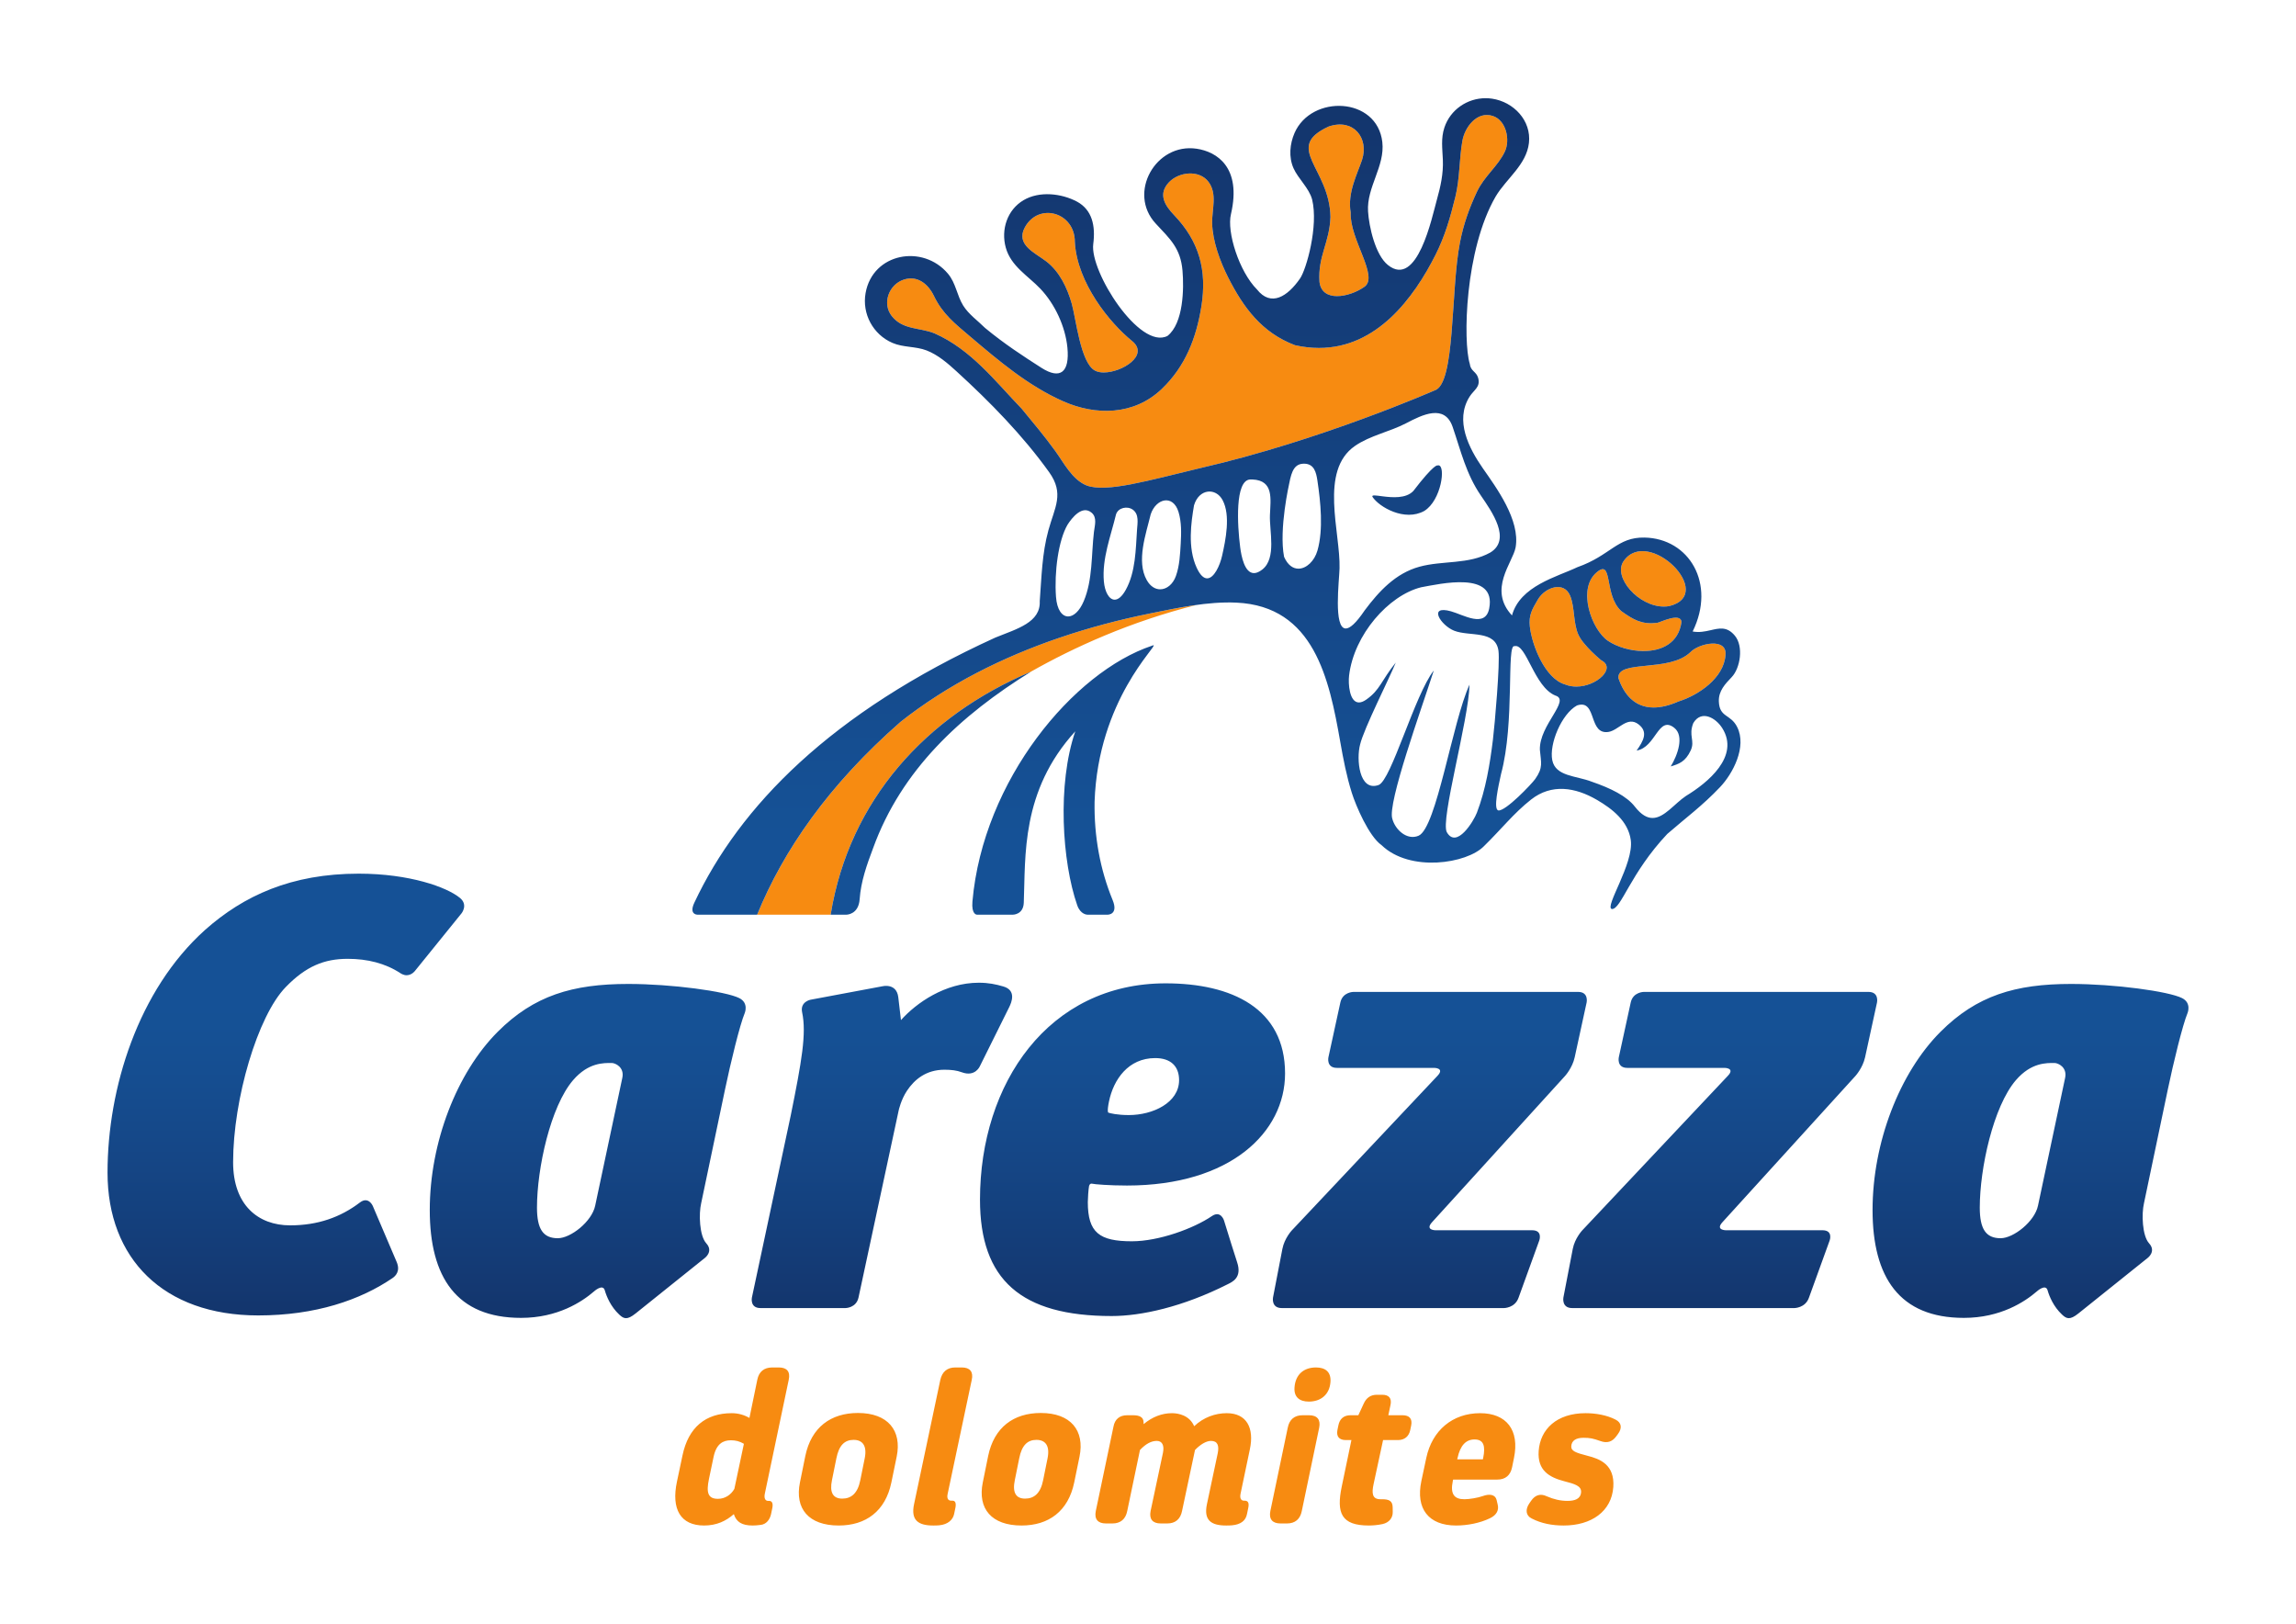
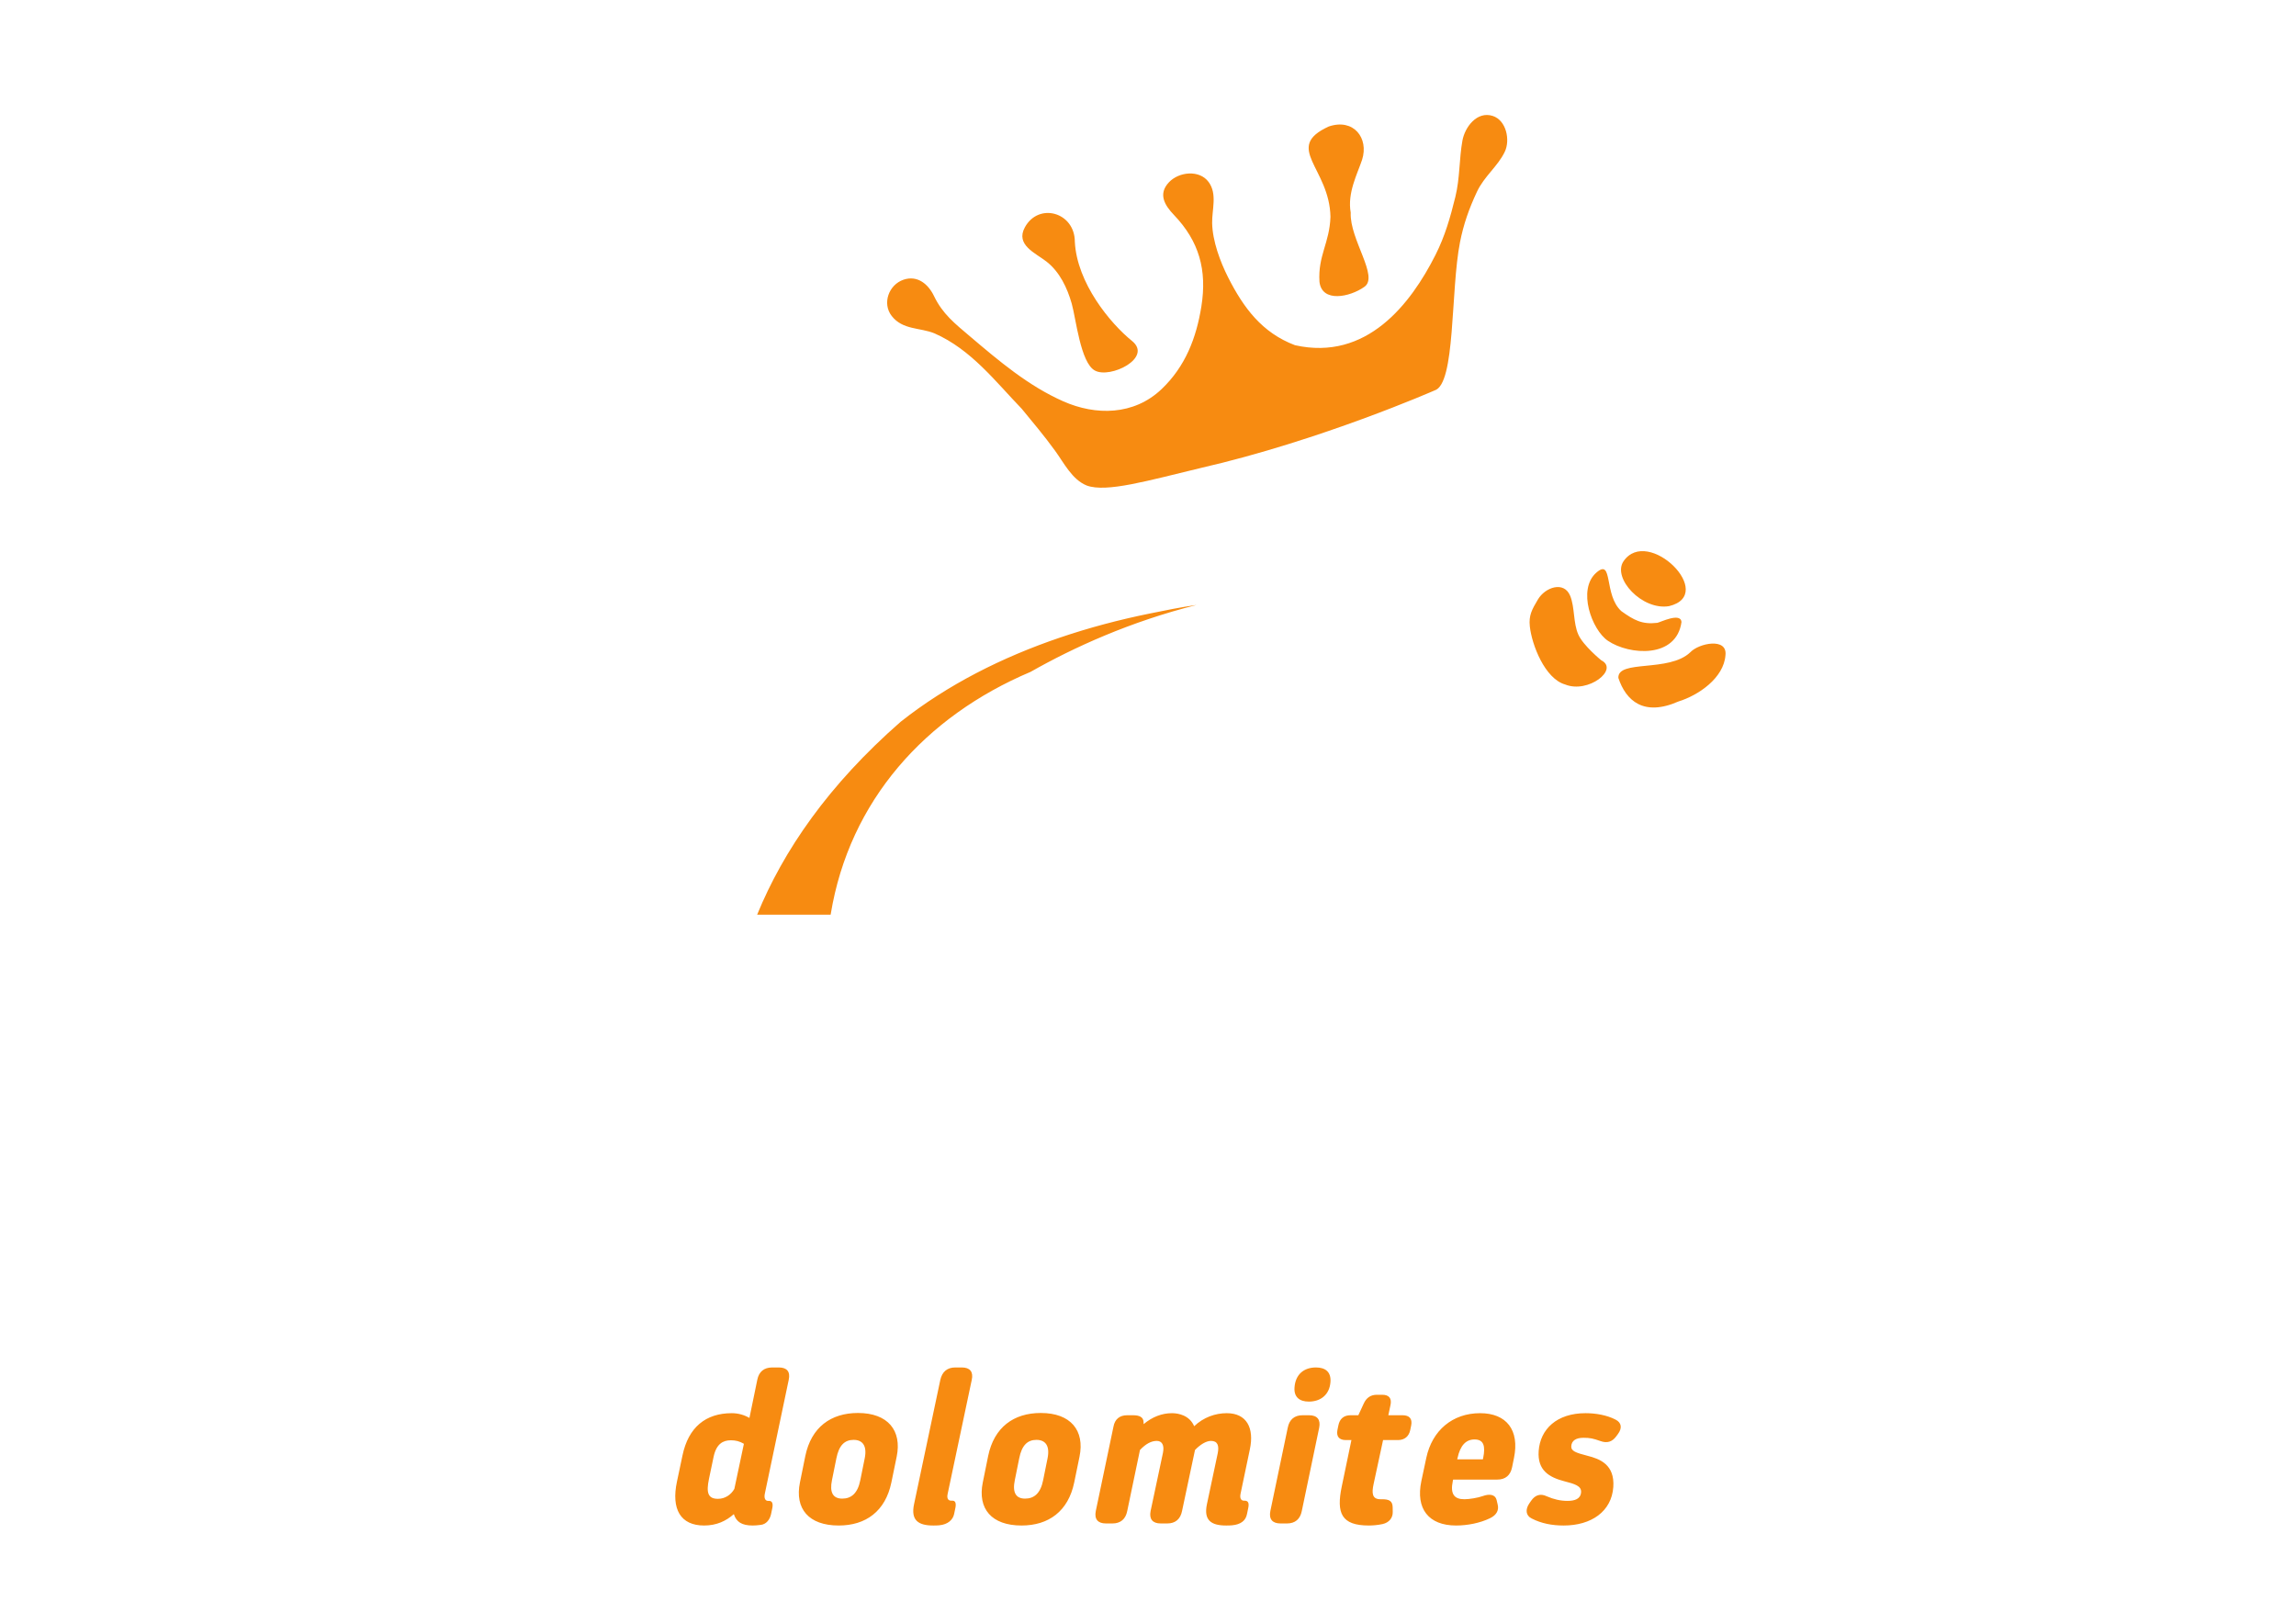
<svg xmlns="http://www.w3.org/2000/svg" width="841.89pt" height="595.276pt" viewBox="0 0 841.89 595.276">
  <defs>
    <clipPath id="clip1">
      <path d="M 39 320 L 803 320 L 803 484 L 39 484 Z M 39 320 " />
    </clipPath>
    <clipPath id="clip2">
      <path d="M 75.145 340.961 C 50.66 362.977 39.43 398.918 39.43 429.918 C 39.43 461.367 59.871 482.258 94.688 482.258 C 115.688 482.258 132.16 476.594 143.93 468.559 C 145.004 467.824 146.887 466.047 145.457 462.672 C 144.711 460.906 142.477 455.656 136.684 442.102 C 136.684 442.102 135.121 438.453 131.965 440.855 C 124.789 446.316 116.477 449.234 106.367 449.234 C 94.688 449.234 85.477 441.82 85.477 426.098 C 85.477 402.961 94.465 372.41 104.797 361.852 C 112.211 354.215 118.949 351.52 127.484 351.52 C 134.719 351.52 141.297 353.156 146.832 356.793 C 146.832 356.793 147.918 357.555 149.098 357.539 C 151.051 357.516 152.203 355.891 152.203 355.891 C 154.566 352.973 159.184 347.25 169.238 334.836 C 169.238 334.836 171.738 331.75 168.684 329.219 C 163.875 325.238 150.176 320.297 131.527 320.297 C 106.816 320.297 89.297 328.383 75.145 340.961 M 330.363 373.984 C 329.977 370.609 329.715 368.234 329.375 365.559 C 328.707 360.281 323.559 361.582 323.559 361.582 L 297.203 366.516 C 297.203 366.516 293.301 367.242 294.121 371.125 C 295.77 378.926 293.973 389.035 289.93 409.023 L 275.711 475.68 C 275.711 475.68 274.883 479.559 278.848 479.559 L 310 479.559 C 310 479.559 313.965 479.559 314.801 475.68 C 314.895 475.242 316.172 469.297 329.531 407.066 C 329.531 407.066 330.363 403.188 332.566 399.883 C 335.309 395.773 339.574 392.18 346.316 392.18 C 348.828 392.18 350.797 392.414 352.645 393.102 C 357.672 394.977 359.34 390.805 359.34 390.805 C 361.121 387.215 364.32 380.773 370.062 369.211 C 370.922 367.477 372.754 363.07 367.918 361.66 C 365.129 360.848 362.488 360.281 358.895 360.281 C 346.539 360.281 335.98 367.695 330.363 373.984 M 359.34 439.801 C 359.34 469.227 374.391 482.48 407.633 482.48 C 418.43 482.48 433.656 479.156 450.133 470.836 C 451.828 469.977 455.527 468.465 453.621 462.75 C 452.613 459.727 450.746 453.645 448.801 447.406 C 448.801 447.406 447.617 443.617 444.34 445.855 C 437.734 450.359 424.93 455.074 415.047 455.074 C 403.141 455.074 398.875 451.93 398.875 440.699 C 398.875 439.574 399.098 435.98 399.324 434.859 C 399.324 434.859 399.547 433.734 400.445 433.961 C 401.344 434.184 406.734 434.633 413.25 434.633 C 451.215 434.633 471.203 415.09 471.203 393.527 C 471.203 369.715 451.66 360.508 427.402 360.508 C 384.496 360.508 359.34 397.121 359.34 439.801 M 406.398 407.902 C 406.398 407.902 405.836 407.68 406.645 403.793 C 408.309 395.773 413.699 387.91 423.586 387.91 C 429.199 387.91 432.344 390.828 432.344 395.996 C 432.344 404.309 422.684 408.801 413.922 408.801 C 409.656 408.801 406.961 408.129 406.398 407.902 M 711.562 378.25 C 696.512 393.301 686.625 418.91 686.625 443.617 C 686.625 468.328 696.512 483.156 720.098 483.156 C 733.574 483.156 742.473 477.234 746.84 473.465 C 746.84 473.465 750.094 470.488 750.809 473.07 C 751.48 475.371 752.973 479 756.074 481.926 C 757.75 483.504 758.957 484.055 762.117 481.52 C 765.543 478.777 772.676 473.062 787.535 461.152 C 787.535 461.152 790.688 458.781 788.051 455.863 C 785.465 453.055 785.242 444.969 786.141 441.148 L 794.898 399.367 C 796.922 389.707 800.293 375.781 802.137 371.355 C 802.137 371.355 803.66 367.695 800.113 365.918 C 795.125 363.426 775.355 360.73 759.41 360.73 C 738.969 360.73 724.816 364.996 711.562 378.25 M 725.938 442.723 C 725.938 428.344 730.879 405.656 739.191 395.996 C 744.809 389.484 750.426 389.707 753.344 389.707 C 754.691 389.707 758.059 391.281 757.234 395.16 L 747.277 442.047 C 746.047 447.871 738.293 453.953 733.574 453.953 C 728.184 453.953 725.938 450.582 725.938 442.723 M 182.52 378.25 C 167.469 393.301 157.586 418.91 157.586 443.617 C 157.586 468.328 167.469 483.156 191.055 483.156 C 204.531 483.156 213.43 477.234 217.797 473.465 C 217.797 473.465 221.051 470.488 221.766 473.07 C 222.438 475.371 223.93 479 227.035 481.926 C 228.711 483.504 229.918 484.055 233.078 481.52 C 236.5 478.777 243.633 473.062 258.492 461.152 C 258.492 461.152 261.645 458.781 259.008 455.863 C 256.422 453.055 256.199 444.969 257.098 441.148 L 265.859 399.367 C 267.883 389.707 271.25 375.781 273.094 371.355 C 273.094 371.355 274.617 367.695 271.07 365.918 C 266.082 363.426 246.316 360.73 230.367 360.73 C 209.926 360.73 195.773 364.996 182.52 378.25 M 196.898 442.723 C 196.898 428.344 201.84 405.656 210.148 395.996 C 215.766 389.484 221.383 389.707 224.301 389.707 C 225.648 389.707 229.02 391.281 228.191 395.16 L 218.234 442.047 C 217.004 447.871 209.25 453.953 204.531 453.953 C 199.141 453.953 196.898 450.582 196.898 442.723 M 602.762 363.648 C 602.762 363.648 598.797 363.648 597.949 367.527 L 593.574 387.629 C 593.574 387.629 592.73 391.504 596.699 391.504 L 632.34 391.504 C 632.34 391.504 636.309 391.504 633.586 394.391 L 580.18 451.062 C 580.18 451.062 577.457 453.953 576.703 457.848 L 573.266 475.664 C 573.266 475.664 572.516 479.559 576.48 479.559 L 657.949 479.559 C 657.949 479.559 661.918 479.559 663.27 475.828 L 670.898 454.762 C 670.898 454.762 672.25 451.031 668.281 451.031 L 632.867 451.031 C 632.867 451.031 628.898 451.031 631.566 448.094 L 680.363 394.441 C 680.363 394.441 683.031 391.504 683.879 387.629 L 688.254 367.527 C 688.254 367.527 689.098 363.648 685.129 363.648 Z M 496.289 363.648 C 496.289 363.648 492.32 363.648 491.477 367.527 L 487.098 387.629 C 487.098 387.629 486.254 391.504 490.223 391.504 L 525.863 391.504 C 525.863 391.504 529.836 391.504 527.113 394.391 L 473.699 451.062 C 473.699 451.062 470.98 453.953 470.227 457.848 L 466.789 475.664 C 466.789 475.664 466.035 479.559 470.004 479.559 L 551.473 479.559 C 551.473 479.559 555.441 479.559 556.793 475.828 L 564.422 454.762 C 564.422 454.762 565.773 451.031 561.805 451.031 L 526.391 451.031 C 526.391 451.031 522.422 451.031 525.09 448.094 L 573.887 394.441 C 573.887 394.441 576.559 391.504 577.402 387.629 L 581.777 367.527 C 581.777 367.527 582.621 363.648 578.656 363.648 Z M 314.801 475.68 C 314.785 475.754 314.801 475.684 314.801 475.68 " />
    </clipPath>
    <linearGradient id="linear0" gradientUnits="userSpaceOnUse" x1="-0" y1="0" x2="1.005" y2="0" gradientTransform="matrix(0,162.971,-162.971,0,802.461,320.295)">
      <stop offset="0" style="stop-color:rgb(8.266%,31.834%,58.672%);stop-opacity:1;" />
      <stop offset="0.25" style="stop-color:rgb(8.266%,31.834%,58.672%);stop-opacity:1;" />
      <stop offset="0.312" style="stop-color:rgb(8.264%,31.804%,58.63%);stop-opacity:1;" />
      <stop offset="0.344" style="stop-color:rgb(8.261%,31.653%,58.42%);stop-opacity:1;" />
      <stop offset="0.359" style="stop-color:rgb(8.255%,31.458%,58.148%);stop-opacity:1;" />
      <stop offset="0.375" style="stop-color:rgb(8.252%,31.299%,57.928%);stop-opacity:1;" />
      <stop offset="0.391" style="stop-color:rgb(8.247%,31.129%,57.693%);stop-opacity:1;" />
      <stop offset="0.406" style="stop-color:rgb(8.241%,30.948%,57.439%);stop-opacity:1;" />
      <stop offset="0.422" style="stop-color:rgb(8.237%,30.756%,57.172%);stop-opacity:1;" />
      <stop offset="0.438" style="stop-color:rgb(8.231%,30.556%,56.891%);stop-opacity:1;" />
      <stop offset="0.453" style="stop-color:rgb(8.223%,30.348%,56.599%);stop-opacity:1;" />
      <stop offset="0.469" style="stop-color:rgb(8.215%,30.132%,56.296%);stop-opacity:1;" />
      <stop offset="0.484" style="stop-color:rgb(8.208%,29.909%,55.983%);stop-opacity:1;" />
      <stop offset="0.5" style="stop-color:rgb(8.2%,29.68%,55.659%);stop-opacity:1;" />
      <stop offset="0.508" style="stop-color:rgb(8.192%,29.504%,55.412%);stop-opacity:1;" />
      <stop offset="0.516" style="stop-color:rgb(8.188%,29.385%,55.243%);stop-opacity:1;" />
      <stop offset="0.523" style="stop-color:rgb(8.183%,29.265%,55.074%);stop-opacity:1;" />
      <stop offset="0.531" style="stop-color:rgb(8.179%,29.143%,54.901%);stop-opacity:1;" />
      <stop offset="0.539" style="stop-color:rgb(8.174%,29.021%,54.726%);stop-opacity:1;" />
      <stop offset="0.547" style="stop-color:rgb(8.168%,28.897%,54.55%);stop-opacity:1;" />
      <stop offset="0.555" style="stop-color:rgb(8.163%,28.77%,54.372%);stop-opacity:1;" />
      <stop offset="0.562" style="stop-color:rgb(8.157%,28.644%,54.192%);stop-opacity:1;" />
      <stop offset="0.57" style="stop-color:rgb(8.151%,28.517%,54.008%);stop-opacity:1;" />
      <stop offset="0.578" style="stop-color:rgb(8.145%,28.389%,53.825%);stop-opacity:1;" />
      <stop offset="0.586" style="stop-color:rgb(8.139%,28.259%,53.641%);stop-opacity:1;" />
      <stop offset="0.594" style="stop-color:rgb(8.133%,28.128%,53.453%);stop-opacity:1;" />
      <stop offset="0.602" style="stop-color:rgb(8.127%,27.997%,53.264%);stop-opacity:1;" />
      <stop offset="0.609" style="stop-color:rgb(8.119%,27.864%,53.075%);stop-opacity:1;" />
      <stop offset="0.617" style="stop-color:rgb(8.113%,27.73%,52.882%);stop-opacity:1;" />
      <stop offset="0.625" style="stop-color:rgb(8.105%,27.596%,52.689%);stop-opacity:1;" />
      <stop offset="0.633" style="stop-color:rgb(8.099%,27.46%,52.493%);stop-opacity:1;" />
      <stop offset="0.641" style="stop-color:rgb(8.092%,27.324%,52.298%);stop-opacity:1;" />
      <stop offset="0.648" style="stop-color:rgb(8.084%,27.187%,52.1%);stop-opacity:1;" />
      <stop offset="0.656" style="stop-color:rgb(8.076%,27.049%,51.9%);stop-opacity:1;" />
      <stop offset="0.664" style="stop-color:rgb(8.069%,26.91%,51.698%);stop-opacity:1;" />
      <stop offset="0.672" style="stop-color:rgb(8.06%,26.772%,51.497%);stop-opacity:1;" />
      <stop offset="0.68" style="stop-color:rgb(8.052%,26.631%,51.292%);stop-opacity:1;" />
      <stop offset="0.688" style="stop-color:rgb(8.043%,26.489%,51.088%);stop-opacity:1;" />
      <stop offset="0.695" style="stop-color:rgb(8.035%,26.349%,50.882%);stop-opacity:1;" />
      <stop offset="0.703" style="stop-color:rgb(8.026%,26.207%,50.674%);stop-opacity:1;" />
      <stop offset="0.711" style="stop-color:rgb(8.017%,26.064%,50.465%);stop-opacity:1;" />
      <stop offset="0.719" style="stop-color:rgb(8.008%,25.92%,50.255%);stop-opacity:1;" />
      <stop offset="0.727" style="stop-color:rgb(7.997%,25.775%,50.044%);stop-opacity:1;" />
      <stop offset="0.734" style="stop-color:rgb(7.988%,25.632%,49.832%);stop-opacity:1;" />
      <stop offset="0.742" style="stop-color:rgb(7.979%,25.485%,49.619%);stop-opacity:1;" />
      <stop offset="0.75" style="stop-color:rgb(7.968%,25.34%,49.403%);stop-opacity:1;" />
      <stop offset="0.758" style="stop-color:rgb(7.957%,25.194%,49.188%);stop-opacity:1;" />
      <stop offset="0.766" style="stop-color:rgb(7.947%,25.047%,48.97%);stop-opacity:1;" />
      <stop offset="0.773" style="stop-color:rgb(7.936%,24.899%,48.753%);stop-opacity:1;" />
      <stop offset="0.781" style="stop-color:rgb(7.925%,24.751%,48.534%);stop-opacity:1;" />
      <stop offset="0.789" style="stop-color:rgb(7.913%,24.603%,48.312%);stop-opacity:1;" />
      <stop offset="0.797" style="stop-color:rgb(7.903%,24.454%,48.091%);stop-opacity:1;" />
      <stop offset="0.805" style="stop-color:rgb(7.89%,24.304%,47.868%);stop-opacity:1;" />
      <stop offset="0.812" style="stop-color:rgb(7.878%,24.155%,47.646%);stop-opacity:1;" />
      <stop offset="0.82" style="stop-color:rgb(7.866%,24.005%,47.421%);stop-opacity:1;" />
      <stop offset="0.828" style="stop-color:rgb(7.854%,23.854%,47.195%);stop-opacity:1;" />
      <stop offset="0.836" style="stop-color:rgb(7.841%,23.703%,46.97%);stop-opacity:1;" />
      <stop offset="0.844" style="stop-color:rgb(7.828%,23.55%,46.741%);stop-opacity:1;" />
      <stop offset="0.852" style="stop-color:rgb(7.816%,23.399%,46.513%);stop-opacity:1;" />
      <stop offset="0.859" style="stop-color:rgb(7.802%,23.247%,46.283%);stop-opacity:1;" />
      <stop offset="0.867" style="stop-color:rgb(7.788%,23.096%,46.054%);stop-opacity:1;" />
      <stop offset="0.875" style="stop-color:rgb(7.774%,22.942%,45.822%);stop-opacity:1;" />
      <stop offset="0.883" style="stop-color:rgb(7.761%,22.789%,45.59%);stop-opacity:1;" />
      <stop offset="0.891" style="stop-color:rgb(7.745%,22.635%,45.357%);stop-opacity:1;" />
      <stop offset="0.898" style="stop-color:rgb(7.73%,22.482%,45.123%);stop-opacity:1;" />
      <stop offset="0.906" style="stop-color:rgb(7.716%,22.328%,44.888%);stop-opacity:1;" />
      <stop offset="0.914" style="stop-color:rgb(7.701%,22.174%,44.653%);stop-opacity:1;" />
      <stop offset="0.922" style="stop-color:rgb(7.686%,22.02%,44.417%);stop-opacity:1;" />
      <stop offset="0.93" style="stop-color:rgb(7.669%,21.864%,44.18%);stop-opacity:1;" />
      <stop offset="0.938" style="stop-color:rgb(7.654%,21.71%,43.942%);stop-opacity:1;" />
      <stop offset="0.945" style="stop-color:rgb(7.637%,21.555%,43.704%);stop-opacity:1;" />
      <stop offset="0.953" style="stop-color:rgb(7.62%,21.399%,43.465%);stop-opacity:1;" />
      <stop offset="0.961" style="stop-color:rgb(7.603%,21.243%,43.224%);stop-opacity:1;" />
      <stop offset="0.969" style="stop-color:rgb(7.587%,21.088%,42.982%);stop-opacity:1;" />
      <stop offset="1" style="stop-color:rgb(7.578%,20.999%,42.847%);stop-opacity:1;" />
    </linearGradient>
    <clipPath id="clip3">
-       <path d="M 253 36 L 639 36 L 639 336 L 253 336 Z M 253 36 " />
-     </clipPath>
+       </clipPath>
    <clipPath id="clip4">
-       <path d="M 529.629 46.754 C 528.309 50.738 528.891 54.508 529.062 58.586 C 529.277 63.66 528.23 68.379 526.867 73.227 C 525.09 79.555 519.715 105.859 508.898 97.145 C 504.281 93.426 501.973 83.066 501.633 77.492 C 501.09 68.578 507.875 60.973 506.867 52.098 C 504.969 35.434 480.867 34.586 474.684 48.746 C 472.934 52.762 472.492 57.566 474.289 61.645 C 476 65.523 479.996 68.922 481.121 73.117 C 483.512 82.902 479.004 98.773 476.699 102.098 C 472.137 108.688 466.055 112.633 460.91 106.121 C 454.41 99.621 449.73 85.031 451.375 78.449 C 455.324 61.34 446.188 55.621 438.781 54.523 C 423.75 52.301 413.355 70.766 423.781 81.969 C 429.047 87.621 432.895 91.004 433.594 99.215 C 434.152 105.754 433.977 118.508 428.094 123.152 C 417.879 128.414 399.559 99.527 400.867 89.488 C 401.754 82.703 400.434 76.938 394.93 73.93 C 389.164 70.859 381.102 69.977 375.316 73.387 C 369.312 76.93 366.969 84.188 368.797 90.785 C 370.688 97.602 376.902 101.059 381.48 105.859 C 386.797 111.445 390.641 119.715 391.391 127.418 C 392.281 136.559 388.746 139.242 381.875 134.852 C 375.312 130.656 368.234 126.055 361.211 120.242 C 358.578 117.609 355.176 115.238 353.176 112.016 C 350.855 108.273 350.523 103.832 347.602 100.352 C 338.426 89.414 320.012 92.715 317.391 107.43 C 316.035 115.039 320.105 122.625 327.227 125.707 C 331.234 127.438 335.73 126.91 339.785 128.48 C 343.93 130.09 347.504 133.188 350.738 136.145 C 362.965 147.312 375.023 159.609 384.684 173.09 C 390.344 180.98 386.738 185.984 384.43 194.387 C 382.07 202.977 381.926 211.574 381.25 220.379 C 381.613 228.176 373.047 230.488 364.953 233.754 C 304.562 261.273 271.172 295.699 254.598 330.941 C 252.531 335.332 255.68 335.332 255.68 335.332 L 277.633 335.332 C 287.262 311.785 303.785 287.773 330.219 264.637 C 347.555 250.93 367.633 240.914 388.496 233.809 C 399.332 230.117 410.418 227.188 421.637 224.918 C 431.918 222.84 442.828 220.453 453.371 220.934 C 481.84 222.234 487.398 248.902 491.445 271.992 C 492.551 278.301 493.762 284.609 495.695 290.727 C 497.152 295.34 501.906 306.566 506.582 309.844 C 517.035 319.918 537.887 316.613 544.117 310.234 C 550.598 303.898 555.008 298.18 561.367 293.16 C 568.949 287.18 577.652 288.648 585.52 293.227 C 591.199 296.531 597.031 301.07 597.973 308 C 599.145 316.66 588.168 332.633 591.027 333.266 C 594.461 333.398 597.703 320.234 611.348 305.742 C 618.367 299.648 624.203 295.418 630.715 288.559 C 635.352 283.672 640.645 273.809 636.969 266.512 C 634.551 261.719 630.508 263.125 630.262 257.203 C 630.098 253.273 632.645 250.699 634.992 248.227 C 638.113 244.941 639.402 236.988 636.141 233.059 C 633.242 229.559 630.438 230.312 627.152 231.062 C 625.199 231.508 623.074 231.953 620.66 231.512 C 629.332 213.863 619.285 197.422 603.074 197.078 C 592.922 196.859 590.566 203.66 578.395 207.938 C 570.945 211.496 557.371 214.77 554.41 225.629 C 545.523 216.086 554.699 206.293 555.738 200.695 C 557.508 190.66 548.613 178.703 543.77 171.75 C 538.555 164.266 533.398 154.172 538.832 145.465 C 540.41 142.938 542.906 141.961 542.027 138.633 C 541.367 136.152 539.238 136.156 538.93 133.367 C 536.418 125.285 537.07 91.57 548.441 72.012 C 552.336 65.469 559.711 60.441 560.625 52.41 C 561.562 44.199 555.016 37.359 547.141 36.18 C 546.336 36.059 545.535 36 544.742 36 C 538.008 36 531.801 40.215 529.629 46.754 M 526.348 93.477 C 529.848 86.543 531.773 79.766 533.641 72.199 C 535.344 65.285 535.02 58.277 536.234 51.562 C 537.129 46.598 541.586 40.625 547.371 42.508 C 552.316 44.113 553.828 51.312 551.777 55.613 C 549.203 61.027 544.242 64.566 541.539 70.355 C 538.637 76.57 536.668 82.133 535.352 88.781 C 531.84 106.523 533.773 140.906 526.008 143.145 C 526.008 143.145 484.227 161.508 440.266 171.574 C 420.781 176.25 405.699 180.656 398.48 177.996 C 393.109 175.844 390.109 169.691 386.879 165.258 C 382.531 159.293 379.305 155.57 374.637 149.855 C 365.094 139.984 356.145 128.141 342.652 122.215 C 337.324 120.035 331.012 121.02 326.973 115.848 C 323.371 111.227 325.914 104.363 331.312 102.539 C 336.426 100.809 340.387 104.18 342.477 108.535 C 345.629 115.094 350.133 118.621 355.625 123.281 C 366.27 132.312 377.023 141.453 389.91 147.148 C 401.719 152.367 415.727 152.363 425.93 142.656 C 434.629 134.375 438.676 123.906 440.523 112.297 C 442.633 99.008 439.703 88.457 430.48 78.824 C 427.023 75.215 424.551 71.109 428.652 66.793 C 432.277 62.98 439.762 62.141 443.152 66.695 C 446.426 71.098 444.371 76.848 444.465 81.742 C 444.59 88.355 447.402 95.922 450.32 101.684 C 455.945 112.789 462.719 121.984 474.844 126.559 C 477.918 127.242 480.855 127.562 483.66 127.562 C 504.836 127.566 518.352 109.309 526.348 93.477 M 483.82 103.336 C 483.203 93.738 487.535 89.094 487.848 79.5 C 487.535 61.543 470.445 54.07 487.227 46.371 C 496.375 43.277 501.98 50.652 499.449 58.562 C 497.773 63.641 493.961 70.711 495.277 77.949 C 494.816 87.746 505.805 101.48 500.23 105.195 C 497.562 107.078 493.625 108.562 490.266 108.562 C 486.996 108.562 484.281 107.156 483.82 103.336 M 401.469 135.844 C 396.207 133.059 394.52 116.707 392.984 111.328 C 391.324 105.52 388.555 99.648 383.691 95.871 C 379.637 92.723 372.27 89.777 375.793 83.336 C 380.855 74.078 394.117 77.789 394.117 88.652 C 394.887 103.719 407.043 118.508 415.094 125.008 C 421.574 130.246 411.41 136.551 404.723 136.551 C 403.473 136.551 402.348 136.332 401.469 135.844 M 491.18 208.371 C 491.547 195.148 483.641 172.602 496.832 163.488 C 502.379 159.652 509.609 158.293 515.602 155.16 C 521.496 152.078 529.719 147.953 532.66 156.539 C 535.723 165.484 537.57 173.754 543.047 181.742 C 546.984 187.488 554.305 197.77 546.473 202.559 C 538.484 207.02 529.012 205.426 520.453 207.777 C 511.719 210.176 505.656 216.758 500.422 223.742 C 497.176 228.543 494.961 230.414 493.461 230.414 C 488.871 230.418 491.059 212.836 491.18 208.371 M 470.84 204.141 C 468.879 193.953 472.766 177.078 472.766 177.078 C 473.617 172.629 474.738 169.926 478.277 169.996 C 481.898 170.066 482.629 173.25 483.062 176.168 C 484.238 184.055 485.293 194.086 483.082 201.836 C 481.98 205.695 479.023 208.484 476.105 208.484 C 474.137 208.484 472.188 207.211 470.84 204.141 M 454.75 200.66 C 453.691 192.492 452.777 176.168 458.352 175.785 L 459.273 175.785 C 467.117 176.148 465.902 182.914 465.656 188.844 C 465.414 194.621 468.145 204.637 462.875 208.785 C 461.691 209.715 460.676 210.109 459.809 210.109 C 456.359 210.109 455.176 203.953 454.75 200.66 M 438.797 208.145 C 435.391 200.773 436.766 191.449 437.816 185.266 C 439.66 179.078 445.859 178.699 448.32 183.391 C 451.266 189 449.426 197.922 448.117 203.742 C 447.301 207.383 445.156 212.031 442.629 212.031 C 441.406 212.031 440.094 210.949 438.797 208.145 M 420.504 212.699 C 416.547 205.738 420.25 195.613 421.938 188.547 C 423.883 182.723 430.137 181.121 432.141 187.711 C 433.266 191.398 433.164 195.48 432.945 199.219 C 432.715 203.176 432.535 207.375 431.172 211.188 C 430.074 214.25 427.766 216.051 425.41 216.051 C 423.625 216.051 421.816 215.012 420.504 212.699 M 404.762 213.156 C 404.035 204.801 407.305 196.527 409.23 188.547 C 410.055 186.078 413.387 185.426 415.375 186.855 C 417.734 188.555 417.09 191.766 416.922 194.219 C 416.434 201.449 416.41 209.684 412.82 216.199 C 411.398 218.781 409.973 219.852 408.719 219.852 C 406.672 219.852 405.094 216.98 404.762 213.156 M 387.207 218.797 C 386.547 209.746 388.062 198.164 391.438 192.367 C 393.035 189.867 396.789 185.031 400.266 187.965 C 402.371 189.742 401.406 192.664 401.125 195.004 C 400.141 203.297 400.703 212.613 397.371 220.426 C 395.793 224.141 393.605 226 391.664 226 C 389.457 226 387.559 223.605 387.207 218.797 M 595.277 205.812 C 604.16 192.648 629.762 217.945 611.992 222.223 C 611.363 222.324 610.73 222.375 610.094 222.375 C 600.781 222.379 591.41 211.613 595.277 205.812 M 589.582 234.922 C 583.727 230.965 578.227 216.125 585.363 209.918 C 591.613 204.48 587.938 218.137 594.516 224.062 C 599.125 227.352 602.086 228.996 607.68 228.34 C 608.664 228.203 616.234 224.391 616.566 228.008 C 615.508 235.805 609.273 238.684 602.68 238.684 C 597.891 238.688 592.914 237.172 589.582 234.922 M 494.68 247.656 C 496.477 232.66 509.156 218.301 521.059 215.309 C 528.039 214.055 548.734 209.164 546.062 223.039 C 544.648 230.406 536.594 225.383 532.047 224.117 C 523.43 221.715 528.309 229.285 533.18 231.219 C 538.82 233.457 548.418 230.852 549.457 238.629 C 550.059 243.145 548.105 265.559 547.418 271.207 C 546.328 280.117 544.773 289.52 541.543 297.949 C 540.383 300.98 534.137 311.332 530.535 305.125 C 528.047 300.836 538.512 264.109 538.844 250.988 C 532.59 264.504 526.742 303.562 520.164 306.387 C 515.867 308.227 511.547 304.113 510.531 300.176 C 508.633 294.645 521.266 259.766 525.742 245.812 C 518.766 254.633 510.113 286.191 505.484 287.805 C 498.285 290.316 497.312 278.191 498.711 272.98 C 500.074 267.137 509.664 248.258 511.789 242.914 C 506.395 249.629 506.066 252.922 500.996 256.473 C 499.941 257.215 499.047 257.531 498.297 257.531 C 494.785 257.531 494.316 250.668 494.68 247.656 M 573.902 250.941 C 566.453 248.824 561.672 236.344 560.953 229.656 C 560.512 225.559 561.738 223.469 563.914 219.781 C 566.566 215.289 573.5 212.871 575.762 218.469 C 577.473 222.703 576.836 228.359 578.723 232.617 C 580.531 236.699 587.141 242.07 587.141 242.07 C 592.754 244.895 585.473 251.711 577.992 251.711 C 576.609 251.711 575.223 251.477 573.902 250.941 M 593.418 248.539 C 593.109 241.727 611.957 246.602 619.777 239.152 C 622.883 235.809 633.434 233.621 632.688 240.188 C 632.102 248.566 622.797 254.906 615.43 257.18 C 611.957 258.711 608.945 259.383 606.348 259.383 C 599.434 259.383 595.445 254.613 593.418 248.539 M 570.297 254.992 C 576.09 256.703 564.375 265.785 564.637 274.867 C 565.039 279.586 565.945 281.332 562.926 285.598 C 561.637 287.414 551.973 297.57 549.371 297.113 C 547.527 296.586 549.398 288.371 550.383 283.832 C 555.551 264.805 552.285 235.844 555.359 236.895 C 559.637 235.777 562.531 251.836 570.297 254.992 M 599.52 295.797 C 596.492 291.848 590.566 288.953 583.656 286.582 C 577.934 284.348 570.371 284.695 569.18 278.688 C 567.996 272.73 572.602 261.738 578.238 258.633 C 582.125 257.324 583.055 260.344 584.125 263.363 C 585.098 266.113 586.191 268.859 589.738 268.344 C 593.488 267.797 596.676 262.359 600.816 265.555 C 604.441 268.355 602.613 271.609 600.113 275.164 C 607.223 273.988 608.008 262.18 613.906 266.824 C 617.699 269.812 615.117 276.906 612.617 280.988 C 615.645 280.066 618.012 279.309 619.988 275.031 C 621.562 271.434 619.066 269.77 620.883 265.109 C 623.816 260.168 629.062 263.086 631.488 266.906 C 638.078 277.285 626.148 286.996 618.215 291.801 C 613.973 294.629 610.254 299.879 605.949 299.883 C 603.965 299.883 601.859 298.77 599.52 295.797 M 527.059 170.652 C 527.059 170.652 526.008 169.863 518.238 180 C 515.539 182.855 510.484 182.406 506.984 181.961 C 504.516 181.645 502.816 181.328 503.266 182.172 C 505.734 185.922 515.082 191.32 522.266 187.309 C 528.52 183.445 530.219 170.594 527.414 170.594 C 527.305 170.594 527.184 170.613 527.059 170.652 M 422.418 236.73 C 393.656 246.316 360.473 285.984 356.57 330.508 C 356.148 335.332 358.184 335.332 358.184 335.332 L 371.469 335.332 C 371.469 335.332 375.219 335.332 375.395 330.977 C 376.082 314 374.262 290.039 394.285 268.109 C 387.613 287.496 389.426 315.906 394.996 331.891 C 396.195 335.332 398.691 335.332 398.691 335.332 L 406.215 335.332 C 406.215 335.332 410.18 335.332 407.973 329.969 C 403.371 318.777 401.164 306.602 401.355 293.988 C 402.605 256.586 424.762 236.547 422.949 236.543 C 422.848 236.543 422.676 236.605 422.418 236.73 M 304.613 335.121 C 304.598 335.191 304.59 335.262 304.574 335.332 L 310.41 335.332 C 310.41 335.332 314.828 335.332 315.215 329.656 C 315.652 323.27 317.824 317.074 320.152 310.926 C 330.586 282.18 352.23 262.273 377.992 246.273 C 339.414 262.539 311.473 293.449 304.613 335.121 " />
-     </clipPath>
+       </clipPath>
    <linearGradient id="linear1" gradientUnits="userSpaceOnUse" x1="0.329" y1="0" x2="1.003" y2="0" gradientTransform="matrix(0,-445.895,445.895,0,239.309,481.895)">
      <stop offset="0" style="stop-color:rgb(8.266%,31.834%,58.672%);stop-opacity:1;" />
      <stop offset="0.062" style="stop-color:rgb(8.266%,31.834%,58.672%);stop-opacity:1;" />
      <stop offset="0.094" style="stop-color:rgb(8.266%,31.834%,58.672%);stop-opacity:1;" />
      <stop offset="0.109" style="stop-color:rgb(8.264%,31.808%,58.636%);stop-opacity:1;" />
      <stop offset="0.125" style="stop-color:rgb(8.261%,31.676%,58.452%);stop-opacity:1;" />
      <stop offset="0.141" style="stop-color:rgb(8.257%,31.459%,58.153%);stop-opacity:1;" />
      <stop offset="0.156" style="stop-color:rgb(8.25%,31.244%,57.852%);stop-opacity:1;" />
      <stop offset="0.172" style="stop-color:rgb(8.244%,31.029%,57.553%);stop-opacity:1;" />
      <stop offset="0.188" style="stop-color:rgb(8.238%,30.815%,57.256%);stop-opacity:1;" />
      <stop offset="0.203" style="stop-color:rgb(8.231%,30.602%,56.956%);stop-opacity:1;" />
      <stop offset="0.219" style="stop-color:rgb(8.224%,30.389%,56.657%);stop-opacity:1;" />
      <stop offset="0.234" style="stop-color:rgb(8.217%,30.177%,56.361%);stop-opacity:1;" />
      <stop offset="0.25" style="stop-color:rgb(8.211%,29.965%,56.062%);stop-opacity:1;" />
      <stop offset="0.266" style="stop-color:rgb(8.203%,29.755%,55.766%);stop-opacity:1;" />
      <stop offset="0.281" style="stop-color:rgb(8.194%,29.544%,55.469%);stop-opacity:1;" />
      <stop offset="0.297" style="stop-color:rgb(8.186%,29.335%,55.173%);stop-opacity:1;" />
      <stop offset="0.312" style="stop-color:rgb(8.177%,29.126%,54.877%);stop-opacity:1;" />
      <stop offset="0.328" style="stop-color:rgb(8.17%,28.918%,54.581%);stop-opacity:1;" />
      <stop offset="0.344" style="stop-color:rgb(8.16%,28.711%,54.286%);stop-opacity:1;" />
      <stop offset="0.359" style="stop-color:rgb(8.151%,28.503%,53.992%);stop-opacity:1;" />
      <stop offset="0.375" style="stop-color:rgb(8.141%,28.299%,53.697%);stop-opacity:1;" />
      <stop offset="0.391" style="stop-color:rgb(8.131%,28.091%,53.403%);stop-opacity:1;" />
      <stop offset="0.406" style="stop-color:rgb(8.121%,27.887%,53.108%);stop-opacity:1;" />
      <stop offset="0.422" style="stop-color:rgb(8.11%,27.684%,52.815%);stop-opacity:1;" />
      <stop offset="0.438" style="stop-color:rgb(8.099%,27.48%,52.522%);stop-opacity:1;" />
      <stop offset="0.453" style="stop-color:rgb(8.089%,27.277%,52.229%);stop-opacity:1;" />
      <stop offset="0.469" style="stop-color:rgb(8.078%,27.075%,51.936%);stop-opacity:1;" />
      <stop offset="0.484" style="stop-color:rgb(8.066%,26.874%,51.645%);stop-opacity:1;" />
      <stop offset="0.5" style="stop-color:rgb(8.055%,26.672%,51.352%);stop-opacity:1;" />
      <stop offset="0.516" style="stop-color:rgb(8.043%,26.472%,51.062%);stop-opacity:1;" />
      <stop offset="0.531" style="stop-color:rgb(8.031%,26.273%,50.771%);stop-opacity:1;" />
      <stop offset="0.547" style="stop-color:rgb(8.017%,26.073%,50.481%);stop-opacity:1;" />
      <stop offset="0.562" style="stop-color:rgb(8.005%,25.874%,50.189%);stop-opacity:1;" />
      <stop offset="0.578" style="stop-color:rgb(7.991%,25.677%,49.899%);stop-opacity:1;" />
      <stop offset="0.594" style="stop-color:rgb(7.977%,25.481%,49.611%);stop-opacity:1;" />
      <stop offset="0.609" style="stop-color:rgb(7.964%,25.284%,49.321%);stop-opacity:1;" />
      <stop offset="0.625" style="stop-color:rgb(7.95%,25.089%,49.033%);stop-opacity:1;" />
      <stop offset="0.641" style="stop-color:rgb(7.936%,24.893%,48.744%);stop-opacity:1;" />
      <stop offset="0.656" style="stop-color:rgb(7.921%,24.699%,48.456%);stop-opacity:1;" />
      <stop offset="0.672" style="stop-color:rgb(7.906%,24.506%,48.169%);stop-opacity:1;" />
      <stop offset="0.688" style="stop-color:rgb(7.892%,24.312%,47.881%);stop-opacity:1;" />
      <stop offset="0.703" style="stop-color:rgb(7.875%,24.12%,47.594%);stop-opacity:1;" />
      <stop offset="0.719" style="stop-color:rgb(7.86%,23.929%,47.307%);stop-opacity:1;" />
      <stop offset="0.734" style="stop-color:rgb(7.845%,23.737%,47.02%);stop-opacity:1;" />
      <stop offset="0.75" style="stop-color:rgb(7.828%,23.546%,46.735%);stop-opacity:1;" />
      <stop offset="0.766" style="stop-color:rgb(7.811%,23.357%,46.448%);stop-opacity:1;" />
      <stop offset="0.781" style="stop-color:rgb(7.794%,23.167%,46.164%);stop-opacity:1;" />
      <stop offset="0.797" style="stop-color:rgb(7.777%,22.978%,45.877%);stop-opacity:1;" />
      <stop offset="0.812" style="stop-color:rgb(7.761%,22.791%,45.593%);stop-opacity:1;" />
      <stop offset="0.828" style="stop-color:rgb(7.742%,22.604%,45.309%);stop-opacity:1;" />
      <stop offset="0.844" style="stop-color:rgb(7.724%,22.418%,45.026%);stop-opacity:1;" />
      <stop offset="0.859" style="stop-color:rgb(7.707%,22.232%,44.742%);stop-opacity:1;" />
      <stop offset="0.875" style="stop-color:rgb(7.687%,22.046%,44.458%);stop-opacity:1;" />
      <stop offset="0.891" style="stop-color:rgb(7.669%,21.863%,44.176%);stop-opacity:1;" />
      <stop offset="0.906" style="stop-color:rgb(7.651%,21.678%,43.895%);stop-opacity:1;" />
      <stop offset="0.922" style="stop-color:rgb(7.631%,21.495%,43.611%);stop-opacity:1;" />
      <stop offset="0.938" style="stop-color:rgb(7.611%,21.312%,43.33%);stop-opacity:1;" />
      <stop offset="0.953" style="stop-color:rgb(7.591%,21.13%,43.048%);stop-opacity:1;" />
      <stop offset="0.969" style="stop-color:rgb(7.579%,21.014%,42.868%);stop-opacity:1;" />
      <stop offset="1" style="stop-color:rgb(7.576%,20.988%,42.828%);stop-opacity:1;" />
    </linearGradient>
  </defs>
  <g id="surface1">
    <g clip-path="url(#clip1)" clip-rule="nonzero">
      <g clip-path="url(#clip2)" clip-rule="nonzero">
-         <path style=" stroke:none;fill-rule:nonzero;fill:url(#linear0);" d="M 803.66 320.297 L 39.43 320.297 L 39.43 484.055 L 803.66 484.055 Z M 803.66 320.297 " />
-       </g>
+         </g>
    </g>
    <path style=" stroke:none;fill-rule:nonzero;fill:rgb(96.611%,54.617%,6.776%);fill-opacity:1;" d="M 619.777 239.152 C 611.957 246.602 593.109 241.727 593.418 248.535 C 596.203 256.898 602.707 262.777 615.43 257.18 C 622.797 254.906 632.102 248.566 632.688 240.184 C 633.434 233.621 622.883 235.809 619.777 239.152 M 595.277 205.812 C 591.148 212.008 602.121 223.867 611.992 222.223 C 629.762 217.945 604.16 192.652 595.277 205.812 M 594.52 224.062 C 587.938 218.137 591.613 204.48 585.363 209.918 C 578.227 216.125 583.723 230.965 589.582 234.922 C 597.508 240.273 614.742 241.461 616.566 228.012 C 616.234 224.391 608.668 228.203 607.68 228.34 C 602.086 228.996 599.125 227.352 594.52 224.062 M 578.723 232.617 C 576.832 228.359 577.473 222.703 575.762 218.469 C 573.5 212.871 566.566 215.289 563.914 219.785 C 561.738 223.469 560.512 225.559 560.953 229.656 C 561.672 236.344 566.453 248.824 573.906 250.945 C 582.34 254.367 593.793 245.418 587.141 242.07 C 587.141 242.07 580.531 236.699 578.723 232.617 M 561.398 550.25 L 560.723 551.238 C 559.285 553.359 559.43 555.637 561.633 556.699 C 565.145 558.52 569.113 559.277 573.359 559.277 C 583.52 559.277 590.934 554.117 591.562 545.168 C 592.133 536.98 586.668 534.855 582.121 533.719 C 577.727 532.578 576.027 531.973 576.152 530.152 C 576.297 528.105 577.957 527.117 580.613 527.117 C 583.039 527.117 584.086 527.348 586.898 528.332 C 589.266 529.168 591.125 528.637 592.633 526.59 L 593.301 525.68 C 594.812 523.629 594.652 521.582 592.379 520.445 C 589.16 518.777 585.035 518.094 581.395 518.094 C 570.855 518.094 564.758 523.934 564.195 531.973 C 563.695 539.102 568.07 541.605 573.582 543.047 C 577.457 544.031 579.906 544.789 579.75 547.066 C 579.574 549.566 577.402 550.25 574.746 550.25 C 572.168 550.25 569.633 549.645 567.203 548.582 C 564.855 547.445 562.918 548.051 561.398 550.25 M 555.148 534.477 C 557.223 524.312 552.422 518.094 542.715 518.094 C 532.629 518.094 525.137 524.391 522.988 534.477 L 521.18 542.969 C 519.031 553.133 523.832 559.277 533.922 559.277 C 538.09 559.277 542.707 558.367 546.316 556.621 C 548.906 555.406 549.645 553.512 549.168 551.617 L 548.762 549.871 C 548.285 547.977 546.27 547.52 543.621 548.508 C 541.914 549.113 538.84 549.645 536.945 549.645 C 533.305 549.645 531.688 547.824 532.711 542.969 L 532.824 542.438 L 549.051 542.438 C 552.012 542.438 553.867 540.848 554.453 537.891 Z M 543.84 534.551 L 543.734 535.008 L 534.328 535.008 L 534.438 534.551 C 535.449 529.852 537.566 527.727 540.676 527.727 C 544.016 527.727 544.762 530.078 543.84 534.551 M 551.777 55.617 C 553.828 51.312 552.316 44.113 547.371 42.508 C 541.586 40.625 537.129 46.598 536.234 51.562 C 535.02 58.277 535.344 65.285 533.641 72.199 C 531.773 79.766 529.848 86.543 526.348 93.477 C 517.293 111.406 501.16 132.438 474.844 126.559 C 462.719 121.984 455.949 112.789 450.32 101.684 C 447.406 95.922 444.59 88.355 444.465 81.742 C 444.371 76.848 446.426 71.098 443.152 66.695 C 439.762 62.141 432.277 62.98 428.652 66.793 C 424.551 71.109 427.023 75.215 430.48 78.824 C 439.703 88.457 442.633 99.008 440.523 112.297 C 438.676 123.906 434.625 134.375 425.926 142.656 C 415.73 152.363 401.719 152.367 389.91 147.148 C 377.023 141.453 366.273 132.312 355.625 123.281 C 350.133 118.625 345.629 115.094 342.48 108.535 C 340.387 104.18 336.426 100.809 331.312 102.539 C 325.914 104.363 323.371 111.227 326.973 115.848 C 331.012 121.02 337.324 120.035 342.652 122.215 C 356.145 128.141 365.094 139.984 374.637 149.855 C 379.305 155.57 382.531 159.293 386.879 165.258 C 390.109 169.691 393.109 175.844 398.48 178 C 405.699 180.656 420.781 176.25 440.266 171.574 C 484.227 161.508 526.008 143.145 526.008 143.145 C 533.773 140.906 531.84 106.523 535.352 88.781 C 536.668 82.133 538.637 76.57 541.539 70.355 C 544.242 64.566 549.203 61.027 551.777 55.617 M 495.277 77.949 C 493.961 70.711 497.773 63.641 499.449 58.562 C 501.98 50.652 496.375 43.277 487.227 46.371 C 470.445 54.07 487.535 61.543 487.848 79.5 C 487.535 89.098 483.203 93.738 483.82 103.336 C 484.75 111.078 494.969 108.91 500.23 105.195 C 505.801 101.48 494.816 87.746 495.277 77.949 M 415.094 125.008 C 407.043 118.508 394.883 103.719 394.117 88.652 C 394.117 77.793 380.855 74.078 375.793 83.336 C 372.27 89.781 379.637 92.723 383.691 95.871 C 388.555 99.648 391.328 105.52 392.984 111.328 C 394.52 116.707 396.207 133.059 401.469 135.844 C 407.043 138.941 422.785 131.223 415.094 125.008 M 330.219 264.637 C 303.785 287.773 287.262 311.785 277.633 335.332 L 304.574 335.332 C 304.586 335.262 304.598 335.191 304.613 335.121 C 311.465 293.488 339.359 262.602 377.883 246.32 C 393.852 237.266 414.43 227.91 438.723 221.793 C 432.949 222.594 427.199 223.793 421.637 224.918 C 410.418 227.188 399.332 230.117 388.496 233.809 C 367.629 240.914 347.555 250.93 330.219 264.637 M 277.676 505.883 L 274.801 519.84 C 272.98 518.777 270.754 518.094 268.328 518.094 C 258.77 518.094 252.418 523.25 250.258 533.566 L 248.219 543.199 C 246.066 553.359 249.594 559.277 258.164 559.277 C 262.793 559.277 266.246 557.609 269.074 555.105 C 270.012 557.988 272.043 559.277 275.988 559.277 C 276.824 559.277 277.816 559.199 278.961 559.047 C 280.949 558.82 282.281 557.152 282.727 555.105 L 283.184 552.906 C 283.527 551.238 283.145 550.25 282.004 550.25 L 281.625 550.25 C 280.562 550.25 280.105 549.188 280.445 547.598 L 289.203 505.883 C 289.871 502.852 288.535 501.332 285.578 501.332 L 283.148 501.332 C 280.191 501.332 278.266 502.852 277.676 505.883 M 272.773 529.32 L 269.27 545.852 C 268.059 547.977 265.902 549.492 263.25 549.492 C 259.457 549.492 258.945 547.066 259.973 542.137 L 261.676 534.02 C 262.688 529.32 265.129 528.027 268.012 528.027 C 269.754 528.027 271.246 528.41 272.773 529.32 M 293.32 543.5 C 291.359 553.133 296.539 559.277 307.539 559.277 C 317.473 559.277 324.664 554.043 326.844 543.5 L 328.797 534.02 C 330.754 524.465 325.59 518.02 314.594 518.02 C 304.66 518.02 297.469 523.25 295.289 533.793 Z M 305.059 542.668 L 306.684 534.629 C 307.625 529.852 309.734 527.879 312.996 527.879 C 316.254 527.879 318.004 530 317.074 534.629 L 315.449 542.668 C 314.508 547.445 312.172 549.418 308.836 549.418 C 305.422 549.418 304.141 547.141 305.059 542.668 M 335.16 551.465 C 333.91 557.379 336.738 559.277 342.199 559.277 C 342.957 559.277 343.637 559.277 344.402 559.199 C 347.609 558.898 349.398 557.152 349.844 555.105 L 350.301 552.906 C 350.641 551.312 350.418 550.176 349.281 550.176 L 348.824 550.176 C 347.914 550.176 347.043 549.645 347.484 547.672 L 356.32 505.883 C 356.984 502.926 355.652 501.332 352.695 501.332 L 350.27 501.332 C 347.312 501.332 345.453 502.926 344.793 505.883 Z M 360.363 543.5 C 358.402 553.133 363.582 559.277 374.582 559.277 C 384.516 559.277 391.707 554.043 393.887 543.5 L 395.836 534.02 C 397.797 524.465 392.633 518.02 381.637 518.02 C 371.703 518.02 364.508 523.25 362.332 533.793 Z M 372.102 542.668 L 373.727 534.629 C 374.668 529.852 376.777 527.879 380.039 527.879 C 383.297 527.879 385.047 530 384.117 534.629 L 382.492 542.668 C 381.551 547.445 379.215 549.418 375.875 549.418 C 372.465 549.418 371.18 547.141 372.102 542.668 M 401.801 553.969 C 401.211 556.926 402.543 558.52 405.5 558.52 L 407.926 558.52 C 410.887 558.52 412.742 556.926 413.328 553.969 L 418 531.594 C 420.133 529.32 422.176 528.258 424.148 528.258 C 426.121 528.258 426.996 529.852 426.422 532.656 L 421.898 553.969 C 421.312 556.926 422.641 558.52 425.598 558.52 L 428.027 558.52 C 430.984 558.52 432.84 556.926 433.426 553.969 L 438.176 531.594 C 440.055 529.621 442.277 528.258 444.02 528.258 C 446.449 528.258 447.09 529.926 446.508 532.809 L 442.551 551.465 C 441.301 557.379 444.125 559.277 449.586 559.277 C 450.27 559.277 451.027 559.277 451.793 559.199 C 454.922 558.898 456.762 557.531 457.234 555.105 L 457.691 552.906 C 458.145 550.781 457.504 550.176 456.367 550.176 L 456.141 550.176 C 455.152 550.176 454.523 549.418 454.875 547.672 L 458.289 531.367 C 459.977 523.48 457.094 518.094 449.812 518.094 C 445.641 518.094 441.289 519.609 437.875 522.871 C 436.18 518.93 432.219 518.094 429.715 518.094 C 426.074 518.094 422.488 519.457 419.348 522.113 L 419.32 521.43 C 419.305 519.457 417.68 518.852 415.48 518.852 L 413.281 518.852 C 410.551 518.852 408.781 520.293 408.285 523.023 Z M 465.809 553.969 C 465.223 556.926 466.551 558.52 469.508 558.52 L 471.938 558.52 C 474.895 558.52 476.75 556.926 477.336 553.969 L 483.719 523.402 C 484.305 520.445 482.977 518.852 480.02 518.852 L 477.594 518.852 C 474.633 518.852 472.777 520.445 472.191 523.402 Z M 479.914 513.848 C 484.238 513.848 487.523 511.344 487.852 506.641 C 488.105 503 486.023 501.332 482.535 501.332 C 478.211 501.332 475.008 503.762 474.664 508.691 C 474.418 512.18 476.5 513.848 479.914 513.848 M 490.41 524.238 C 489.945 526.59 490.988 527.953 493.488 527.953 L 495.535 527.953 L 491.996 544.941 C 489.949 554.727 491.828 559.277 501.918 559.277 C 503.359 559.277 505.188 559.125 506.961 558.746 C 509.348 558.215 510.758 556.469 510.684 554.27 L 510.656 552.527 C 510.586 550.25 509.34 549.645 506.762 549.645 L 506.156 549.645 C 503.047 549.645 502.98 547.293 503.66 544.109 L 507.141 527.953 L 512.602 527.953 C 515.027 527.953 516.641 526.59 517.109 524.238 L 517.453 522.57 C 517.926 520.141 516.801 518.852 514.301 518.852 L 509.066 518.852 L 509.855 515.137 C 510.41 512.633 509.289 511.344 506.859 511.344 L 504.887 511.344 C 502.613 511.344 501.023 512.406 500.035 514.605 L 498.07 518.852 L 495.188 518.852 C 492.762 518.852 491.23 520.141 490.754 522.57 Z M 490.41 524.238 " />
    <g clip-path="url(#clip3)" clip-rule="nonzero">
      <g clip-path="url(#clip4)" clip-rule="nonzero">
-         <path style=" stroke:none;fill-rule:nonzero;fill:url(#linear1);" d="M 252.531 335.332 L 640.645 335.332 L 640.645 34.586 L 252.531 34.586 Z M 252.531 335.332 " />
-       </g>
+         </g>
    </g>
  </g>
</svg>